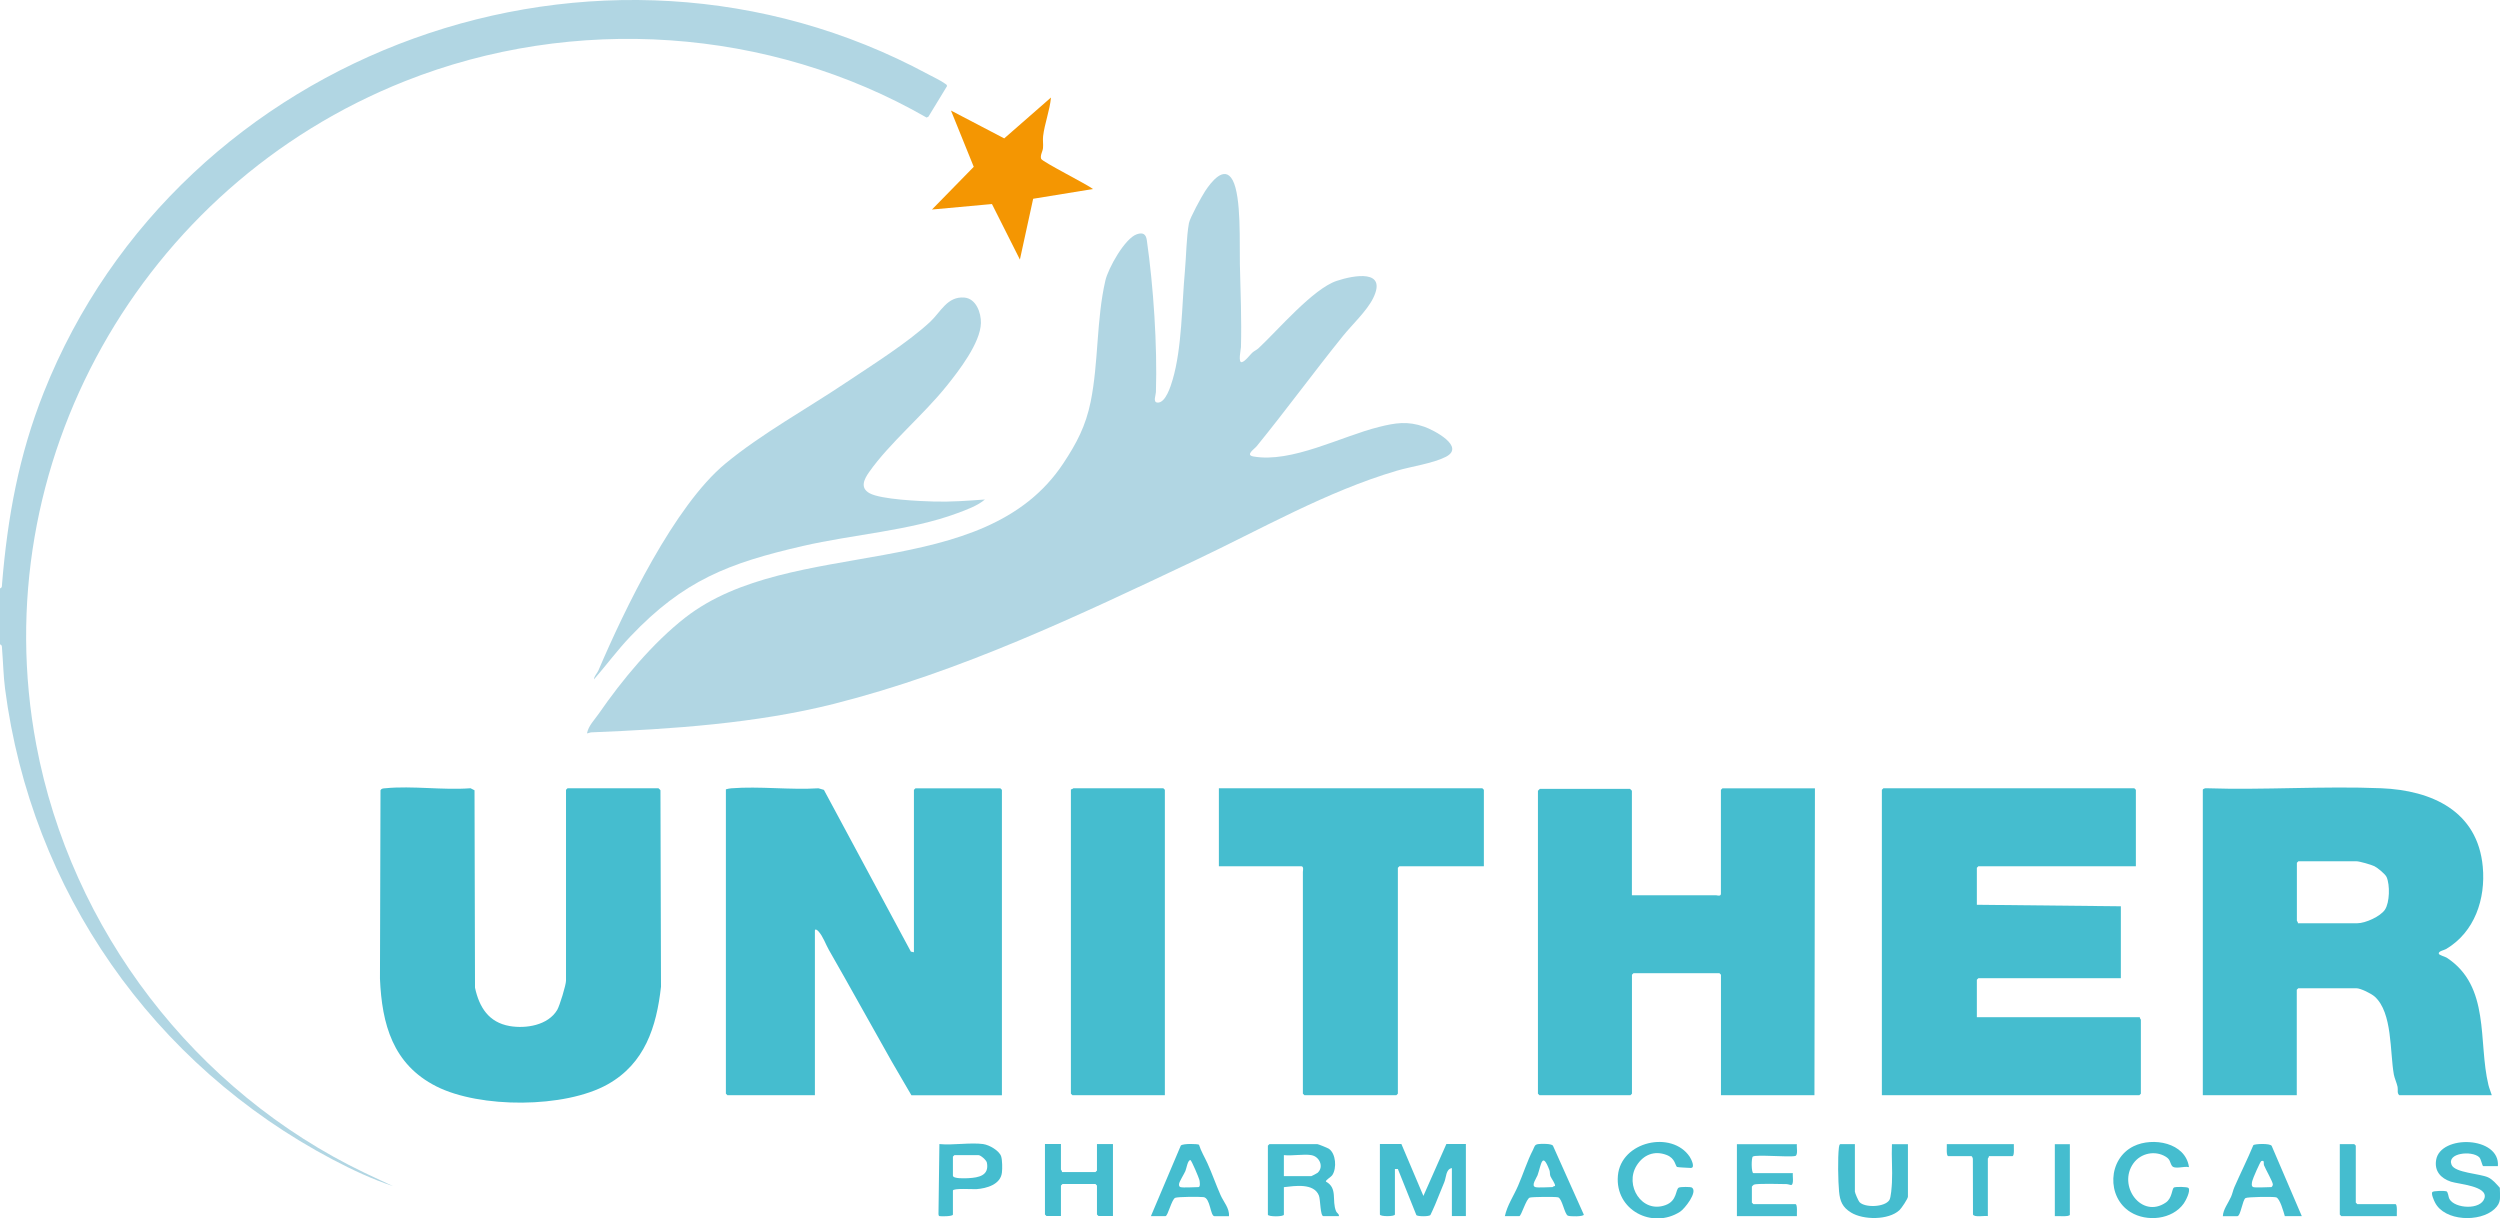
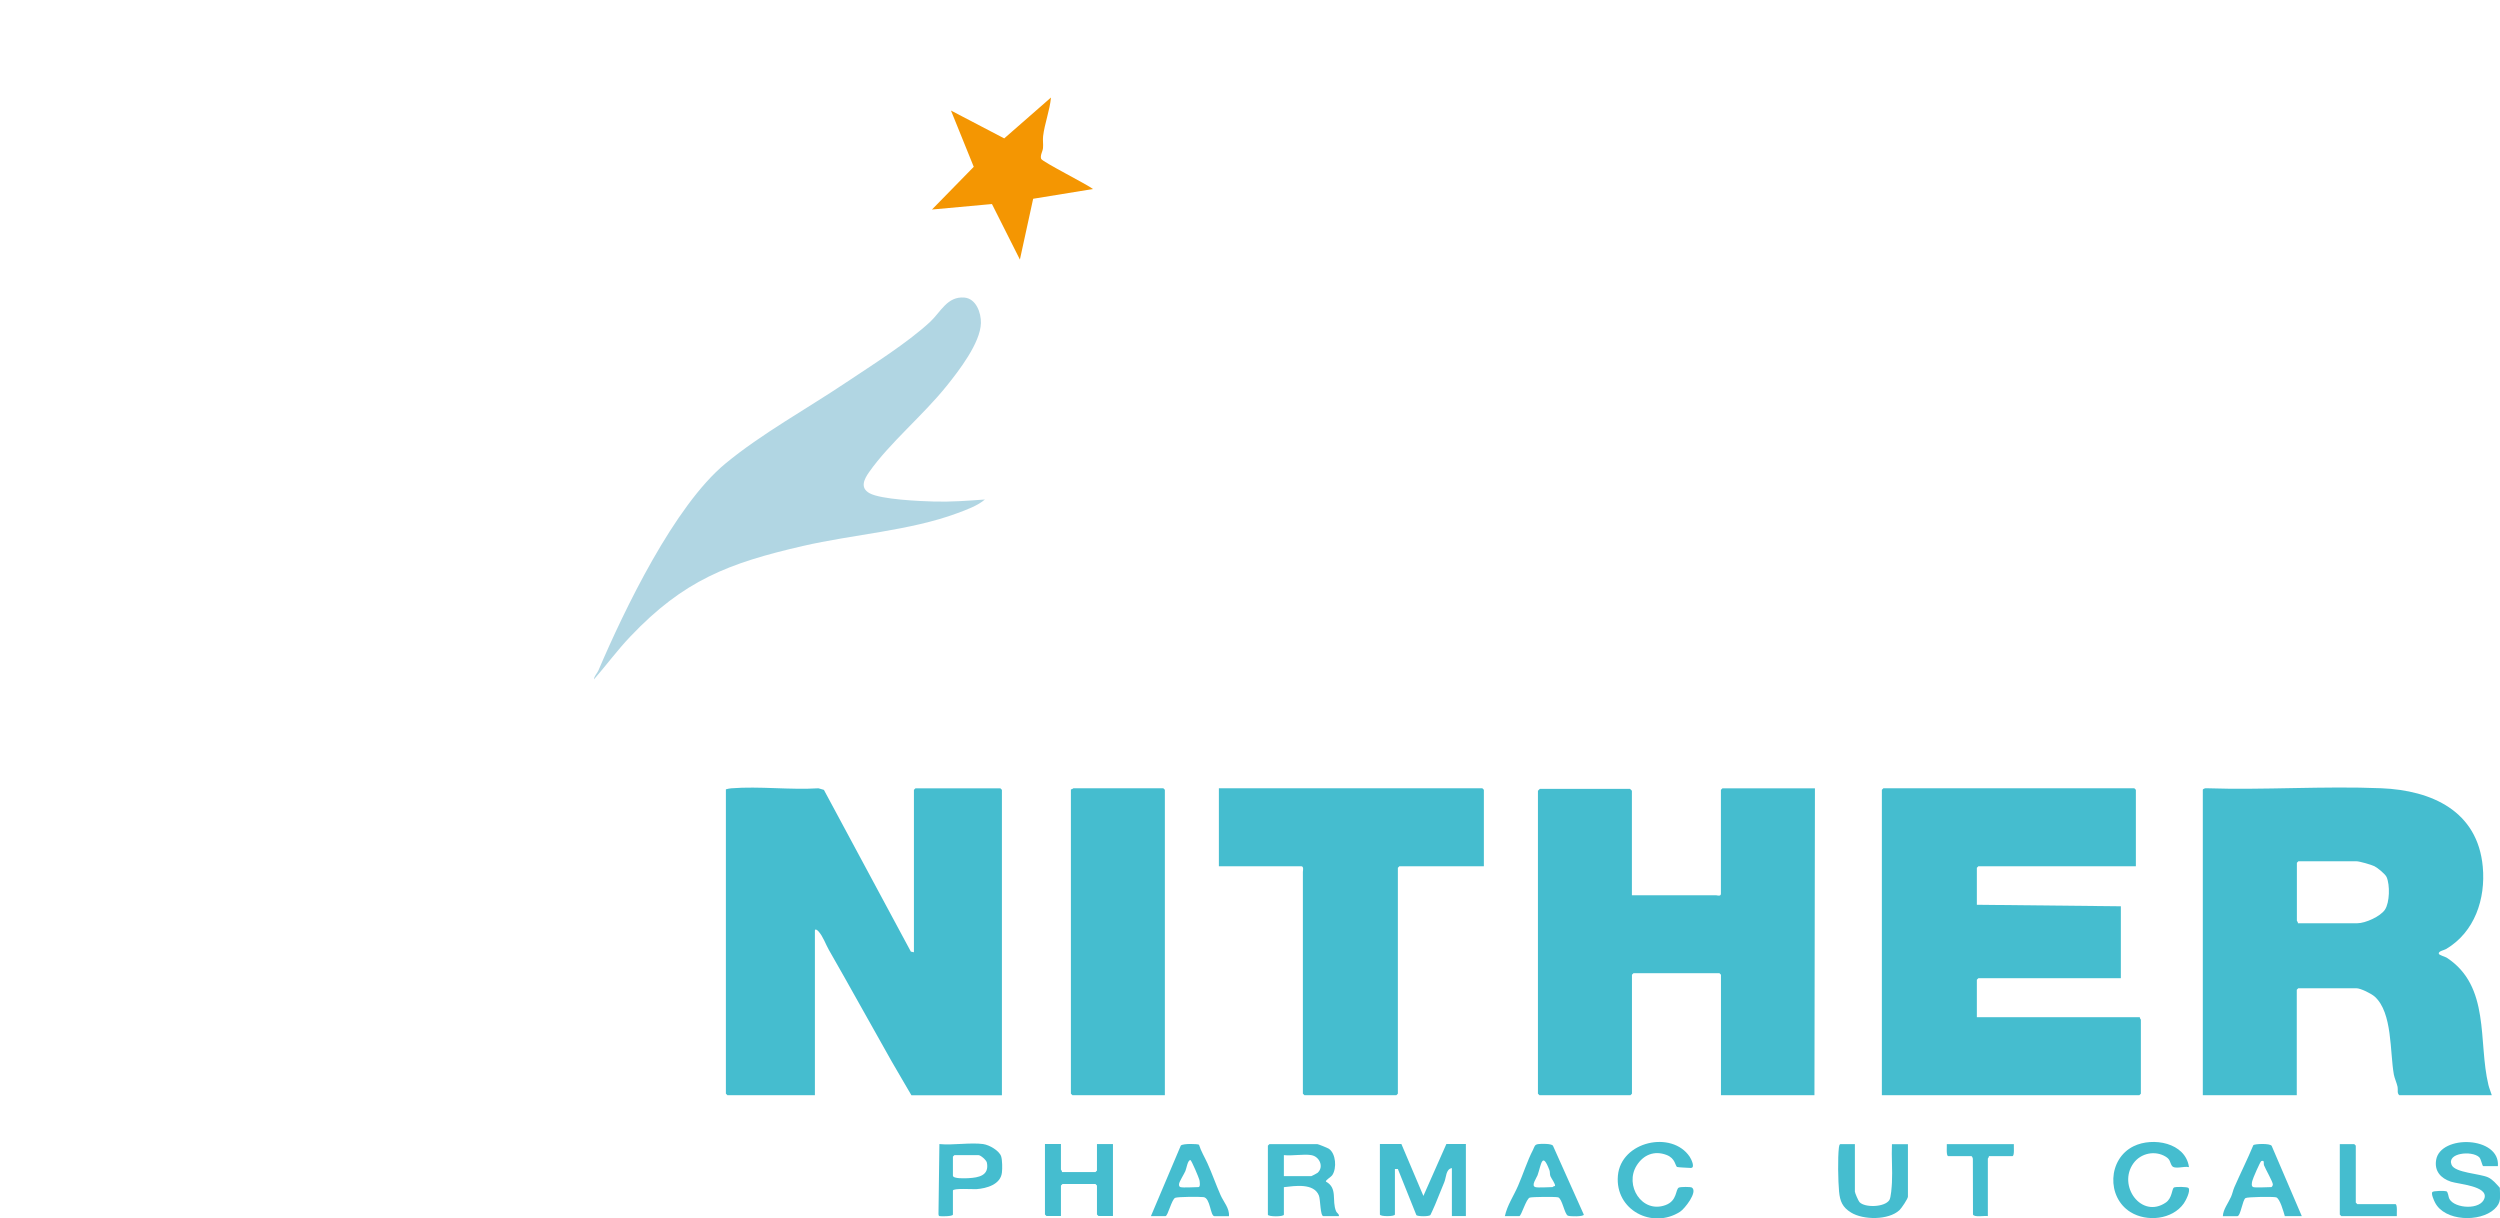
<svg xmlns="http://www.w3.org/2000/svg" id="Layer_1" data-name="Layer 1" viewBox="0 0 464.26 226.26">
  <defs>
    <style> .cls-1 { fill: #45bdcf; } .cls-2 { fill: #f49602; } .cls-3 { fill: #b1d6e3; } </style>
  </defs>
  <g>
-     <path class="cls-3" d="M0,109.27c.43-.13.35-.49.38-.83,1.03-12.48,3.13-23.92,7.73-35.52C33.44,9.13,111.43-19.02,172.32,13.77c.93.5,2.44,1.21,3.22,1.79.17.13.32.16.32.44l-3.45,5.67-.34.16C142.84,5.04,106.57,2.63,75.21,15.07,26.28,34.49-3.06,86.08,6.73,138.28c6.44,34.34,29.45,64.41,61.01,79.53l5.24,2.46c-3.83-1.27-7.57-3.03-11.15-4.91C28.37,197.73,5.81,165.38.94,127.91c-.31-2.39-.36-5-.56-7.42-.03-.34.05-.69-.38-.83v-10.39Z" />
-     <path class="cls-3" d="M233.72,64.66c3.63-3.38,10.1-11.03,14.51-12.5,3.21-1.07,9.45-2.21,6.76,3.23-1.17,2.37-3.92,4.92-5.61,7.02-5.43,6.74-10.51,13.69-15.97,20.41-.48.6-2.21,1.68-.65,1.95,7.1,1.26,16.35-3.75,23.3-5.48,3.09-.77,5.32-1.13,8.41-.05,1.79.62,7.73,3.7,4.02,5.6-2.42,1.23-6.41,1.78-9.12,2.58-13,3.84-25.16,10.84-37.4,16.63-21.8,10.31-43.55,20.7-67.11,26.66-14.38,3.63-30.21,4.7-45.03,5.29-.29.01-.55.18-.83.19.3-1.46,1.39-2.49,2.19-3.65,4.31-6.25,10.03-13.16,16.1-17.88,19.72-15.3,55.31-6.15,70.17-28.61,2.49-3.76,4.16-6.94,5.08-11.44,1.48-7.33,1.05-15.22,2.73-22.51.52-2.26,3.61-7.86,5.87-8.61,1.12-.37,1.67-.01,1.83,1.12,1.23,8.62,1.96,19.5,1.69,28.2-.02.58-.59,1.88.27,1.95,1.53.13,2.49-3.09,2.83-4.24,1.74-5.87,1.71-13.94,2.28-20.18.25-2.74.28-6.32.75-8.9.18-.98,2.35-4.94,2.99-5.92,1.09-1.66,3.59-4.97,5.14-2.04,1.63,3.1,1.24,11.82,1.33,15.57.12,5.1.34,10.27.2,15.41-.01.42-.59,2.98.18,2.79.63-.16,1.5-1.37,1.94-1.77.33-.3.82-.51,1.14-.81Z" />
    <path class="cls-3" d="M175.77,71.7c-4.32,5.4-10.58,10.57-14.38,15.98-.94,1.34-1.72,2.92.1,3.92,2.12,1.16,9.36,1.47,12.02,1.54,3.13.08,6.27-.15,9.39-.38-1.31,1.14-3.47,1.93-5.15,2.55-8.77,3.25-19.39,3.94-28.65,6.08-13.84,3.19-22.13,6.38-32.03,16.8-2.41,2.53-4.5,5.37-6.77,7.98.03-.64.6-1.12.83-1.67,4.83-11.31,14.1-30.58,23.59-38.42,6.67-5.52,15.19-10.21,22.43-15.07,4.94-3.31,11.22-7.23,15.54-11.2,2-1.84,3.2-4.82,6.4-4.55,2.18.18,3.12,2.85,3.07,4.73-.09,3.7-4.1,8.86-6.39,11.72Z" />
  </g>
  <g>
    <path class="cls-1" d="M134.81,146.58c.34-.09.65-.17,1.01-.19,5.2-.41,10.92.33,16.17,0l1.01.29,16.15,30.04.57.12v-30.16s.26-.28.28-.28h15.78s.28.26.28.28v56.71h-16.81c-1.21-2.12-2.49-4.21-3.69-6.33-3.9-6.88-7.71-13.82-11.64-20.67-.59-1.03-1.07-2.5-1.94-3.45-.19-.21-.65-.56-.65-.09v30.53h-16.25s-.28-.26-.28-.28v-56.52Z" />
    <path class="cls-1" d="M462.74,203.38h-17.18c-.46-.36-.21-.99-.32-1.54-.13-.66-.57-1.62-.69-2.28-.76-4.25-.24-11.48-3.54-14.47-.64-.58-2.63-1.57-3.44-1.57h-10.77s-.28.26-.28.28v19.58h-17.45v-56.71c0-.15.45-.33.64-.29,10.76.36,21.79-.44,32.51,0,9.39.39,17.89,4.24,18.84,14.58.55,5.98-1.5,12.12-6.81,15.28-.33.2-1.47.39-1.36.86.06.28,1.15.54,1.48.75,8.15,5.33,5.79,15.58,7.74,23.63.16.66.43,1.25.62,1.89ZM426.72,171.45h11.05c1.48,0,4.25-1.24,5.11-2.5.91-1.34.96-4.63.32-6.08-.25-.56-1.69-1.73-2.26-2.01s-2.77-.92-3.35-.92h-10.77s-.28.26-.28.28v10.77c0,.06.25.28.19.46Z" />
    <path class="cls-1" d="M396.64,160.87h-29.25s-.28.26-.28.28v6.87l26.74.28v13.36h-26.46s-.28.26-.28.28v6.96h30.27c-.06.18.19.4.19.46v13.74s-.26.28-.28.28h-47.82v-56.71s.26-.28.28-.28h46.61s.28.26.28.28v14.2Z" />
    <path class="cls-1" d="M303.05,166.26h15.69c.1,0,.84.26.84-.28v-19.3s.26-.28.28-.28h17.18l-.09,56.98h-17.36v-22.37s-.26-.28-.28-.28h-15.97s-.28.26-.28.28v22.09s-.26.28-.28.28h-16.9s-.28-.26-.28-.28v-56.24s.29-.33.37-.37h16.71c.09.04.37.34.37.37v19.4Z" />
-     <path class="cls-1" d="M122.28,146.39c.06.02.33.29.37.37l.1,36.48c-.84,7.49-3.01,14.26-9.91,18.13-7.95,4.46-23.73,4.47-31.82.37s-10.1-11.57-10.46-19.98l.1-35c.22-.39.54-.34.92-.38,4.98-.49,10.74.39,15.8,0l.74.38.09,36.66c.79,3.65,2.55,6.44,6.43,7.12,3.03.53,7.15-.14,8.84-3,.45-.76,1.63-4.63,1.63-5.42v-35.45s.26-.28.28-.28h16.9Z" />
    <path class="cls-1" d="M275.56,160.87h-15.69s-.28.26-.28.28v41.95s-.26.28-.28.28h-17.08s-.28-.26-.28-.28v-41.21c0-.12.21-1.02-.28-1.02h-15.32v-14.48h48.93s.28.26.28.28v14.2Z" />
    <path class="cls-1" d="M216.33,203.38h-17.18s-.28-.26-.28-.28v-56.52c.18.06.4-.19.46-.19h16.71s.28.26.28.28v56.71Z" />
  </g>
  <path class="cls-2" d="M191.86,36.92l-2.46,11.28-5.19-10.31-11.14,1.02,7.76-7.93-4.23-10.45,9.89,5.17,8.68-7.59c-.21,2.36-1.19,4.86-1.46,7.17-.09.73.05,1.49-.02,2.21-.06.66-.57,1.36-.34,2.01.18.53,8.57,4.76,9.62,5.6l-11.1,1.81Z" />
  <g>
    <path class="cls-1" d="M272.22,212.47v13.36h-2.6v-8.91c-1.14.19-1.04,1.73-1.4,2.59-.58,1.41-1.15,2.83-1.72,4.22-.11.26-.81,1.83-.87,1.91-.25.3-2.42.29-2.61,0l-3.43-8.55h-.55s0,8.44,0,8.44c0,.42-2.79.42-2.79,0v-13.09h3.99l4.09,9.65,4.27-9.65h3.62Z" />
    <path class="cls-1" d="M248.64,225.84h-2.88c-.6,0-.54-3.06-.83-3.81-.93-2.38-4.48-1.8-6.51-1.57v5.1c0,.42-2.97.42-2.97,0v-12.81s.26-.28.28-.28h8.91c.17,0,1.91.71,2.12.85,1.34.89,1.5,3.63.66,4.89-.28.41-1.26.92-1.2,1.21,2.26,1.23,1.04,3.52,1.9,5.53.14.34.58.46.52.88ZM243.53,214.51c-1.48-.24-3.56.18-5.11,0v3.9h5.11c.07,0,1.08-.55,1.15-.61,1.23-1.11.35-3.04-1.15-3.28Z" />
    <path class="cls-1" d="M197.02,212.47v4.73c0,.06.25.28.19.46h6.22s.28-.26.28-.28v-4.92h2.97v13.36h-2.69s-.28-.26-.28-.28v-5.38s-.26-.28-.28-.28h-6.13s-.28.26-.28.28v5.66h-2.69s-.28-.26-.28-.28v-13.09h2.97Z" />
    <path class="cls-1" d="M463.86,216.56h-2.69c-.24,0-.39-1.32-.79-1.68-1.4-1.26-6.05-.77-5.11,1.44.63,1.48,5.27,1.62,6.78,2.32.9.42,1.53,1.24,2.18,1.94,0,1.76.37,2.68-1.01,3.96-2.69,2.49-9.26,2.27-11.03-1.23-.2-.4-.75-1.59-.5-1.94.17-.24,2.27-.26,2.59-.15.38.13.35,1.01.6,1.45.99,1.78,5.82,2.09,6.5-.17s-4.82-2.59-6.24-3.06c-1.88-.63-3.09-1.95-2.74-4.04.8-4.75,11.91-4.42,11.47,1.16Z" />
-     <path class="cls-1" d="M333.69,212.47c-.09.5.26,2.02-.3,2.2-1.2.27-7.28-.31-7.88.11-.3.21-.29,3.07.1,3.07h7.33c-.08.46.23,2.08-.29,2.21-.13.03-.61-.17-.91-.17-.98-.02-5.51-.14-6.04.1-.09.04-.37.34-.37.37v2.97s.26.28.28.28h7.8c.44,0,.24,1.83.28,2.23h-11.14v-13.36h11.14Z" />
    <path class="cls-1" d="M344.46,212.47v8.82c0,.23.65,1.73.85,1.94.99,1.08,4.69.97,5.55-.37.31-.48.44-2.5.48-3.23.12-2.37-.1-4.78,0-7.15h2.97v9.74c0,.39-1.22,2.19-1.57,2.51-2.04,1.89-6.72,1.85-9,.44-1.59-.98-2.05-2.09-2.22-3.91-.18-1.96-.26-6.24-.03-8.15.02-.19.08-.64.29-.64h2.69Z" />
    <path class="cls-1" d="M406.48,216.74c-.89-.23-2.69.49-3.16-.27-.4-.63-.25-1.12-1.12-1.66-1.98-1.23-4.64-.67-6,1.2-3.03,4.18,1.49,10.41,6.01,7.3,1.18-.81,1.1-2.51,1.49-2.78.24-.17,2.54-.16,2.72.09.4.56-.5,2.32-.88,2.86-2.13,3.02-6.87,3.49-9.9,1.61-4.47-2.77-4.22-9.88.58-12.23,3.56-1.75,9.64-.68,10.28,3.87Z" />
    <path class="cls-1" d="M311.43,216.71c-.33-.21-.31-1.61-1.94-2.23-2.28-.87-4.3-.03-5.55,1.95-2.31,3.66.94,8.96,5.33,7.37,2.25-.81,1.84-2.93,2.5-3.26.3-.15,2.2-.17,2.43,0,1.13.8-1.36,3.95-2.21,4.49-5.14,3.28-12.11-.31-11.54-6.71s10.03-8.45,13.34-3.5c.28.42,1.1,2.11.17,2.07-.39-.02-2.42-.11-2.52-.18Z" />
    <path class="cls-1" d="M279.46,225.84c.44-2.03,1.64-3.76,2.45-5.63.92-2.1,1.73-4.68,2.78-6.69.29-.57.26-.97.98-1.06.56-.07,2.37-.11,2.71.28l5.74,12.82c-.02.39-2.59.38-2.97.19-.62-.31-1.05-3.18-1.8-3.4-.45-.13-4.83-.1-5.27.05-.68.23-1.57,3.44-1.94,3.44h-2.69ZM285.13,220.45c.54.15,2.42,0,3.16,0,.07,0,.28-.24.46-.19.21-.29-.71-1.48-.84-1.85s-.04-.77-.18-1.12c-1.36-3.55-1.5-1.04-2.2.96-.17.47-1.27,1.96-.4,2.2Z" />
    <path class="cls-1" d="M427.46,225.84h-3.16c-.22-.74-.9-3.28-1.61-3.49-.51-.15-5.33-.09-5.69.14-.57.36-.9,3.36-1.52,3.36h-2.69c.05-1.24,1-2.42,1.52-3.59.26-.58.37-1.22.62-1.79,1.14-2.61,2.43-5.17,3.52-7.8.19-.26,3.14-.39,3.41.13l5.6,13.06ZM418.45,220.45c.47.14,2.64,0,3.34,0,.11,0,.28-.3.29-.47.03-.47-1.37-2.86-1.64-3.58-.14-.39.17-1.01-.51-.78-.19.06-1.61,3.31-1.68,3.71-.06.31-.23.99.2,1.12Z" />
    <path class="cls-1" d="M213.73,225.84l5.55-13.1c.35-.42,3.26-.33,3.38-.15.37,1.2,1.04,2.28,1.56,3.42.87,1.91,1.59,4,2.44,5.92.55,1.25,1.7,2.47,1.56,3.92h-2.69c-.79,0-.74-3.39-2.03-3.54-.74-.09-4.73-.08-5.26.13-.66.27-1.36,3.4-1.81,3.4h-2.69ZM219.21,220.45c.5.15,2.61,0,3.34,0,.42,0,.24-1.05.19-1.31-.07-.34-1.48-3.71-1.68-3.71-.51,0-.72,1.56-.93,2.04-.25.57-1.11,1.93-1.17,2.37-.04.24,0,.54.25.61Z" />
    <path class="cls-1" d="M182.63,212.47c1.06.14,2.95,1.21,3.29,2.28.22.69.23,2.28.14,3.01-.25,2.21-2.84,2.93-4.73,3.07-.59.04-4.37-.22-4.37.27v4.45c0,.35-2.14.36-2.48.29-.19-.04-.16-.22-.2-.36l.17-13.02c2.55.25,5.7-.33,8.17,0ZM177.24,214.51c-.06.09-.28.23-.28.28v3.53c0,.62,2.39.5,2.89.47,1.89-.1,3.89-.48,3.42-2.88-.09-.47-1.16-1.4-1.57-1.4h-4.46Z" />
    <path class="cls-1" d="M373.98,212.47c-.04.4.16,2.23-.28,2.23h-4.36c.06.18-.19.4-.19.46v10.67c-.57-.11-2.57.29-2.76-.3l-.02-10.19c.04-.19-.13-.64-.29-.64h-4.27c-.44,0-.24-1.83-.28-2.23h12.44Z" />
    <path class="cls-1" d="M445.1,225.84h-10.31s-.28-.26-.28-.28v-13.09h2.69s.28.26.28.28v10.58s.26.28.28.28h7.06c.44,0,.24,1.83.28,2.23Z" />
-     <path class="cls-1" d="M384.38,212.47v13.09c0,.48-2.33.22-2.79.28v-13.36h2.79Z" />
  </g>
</svg>